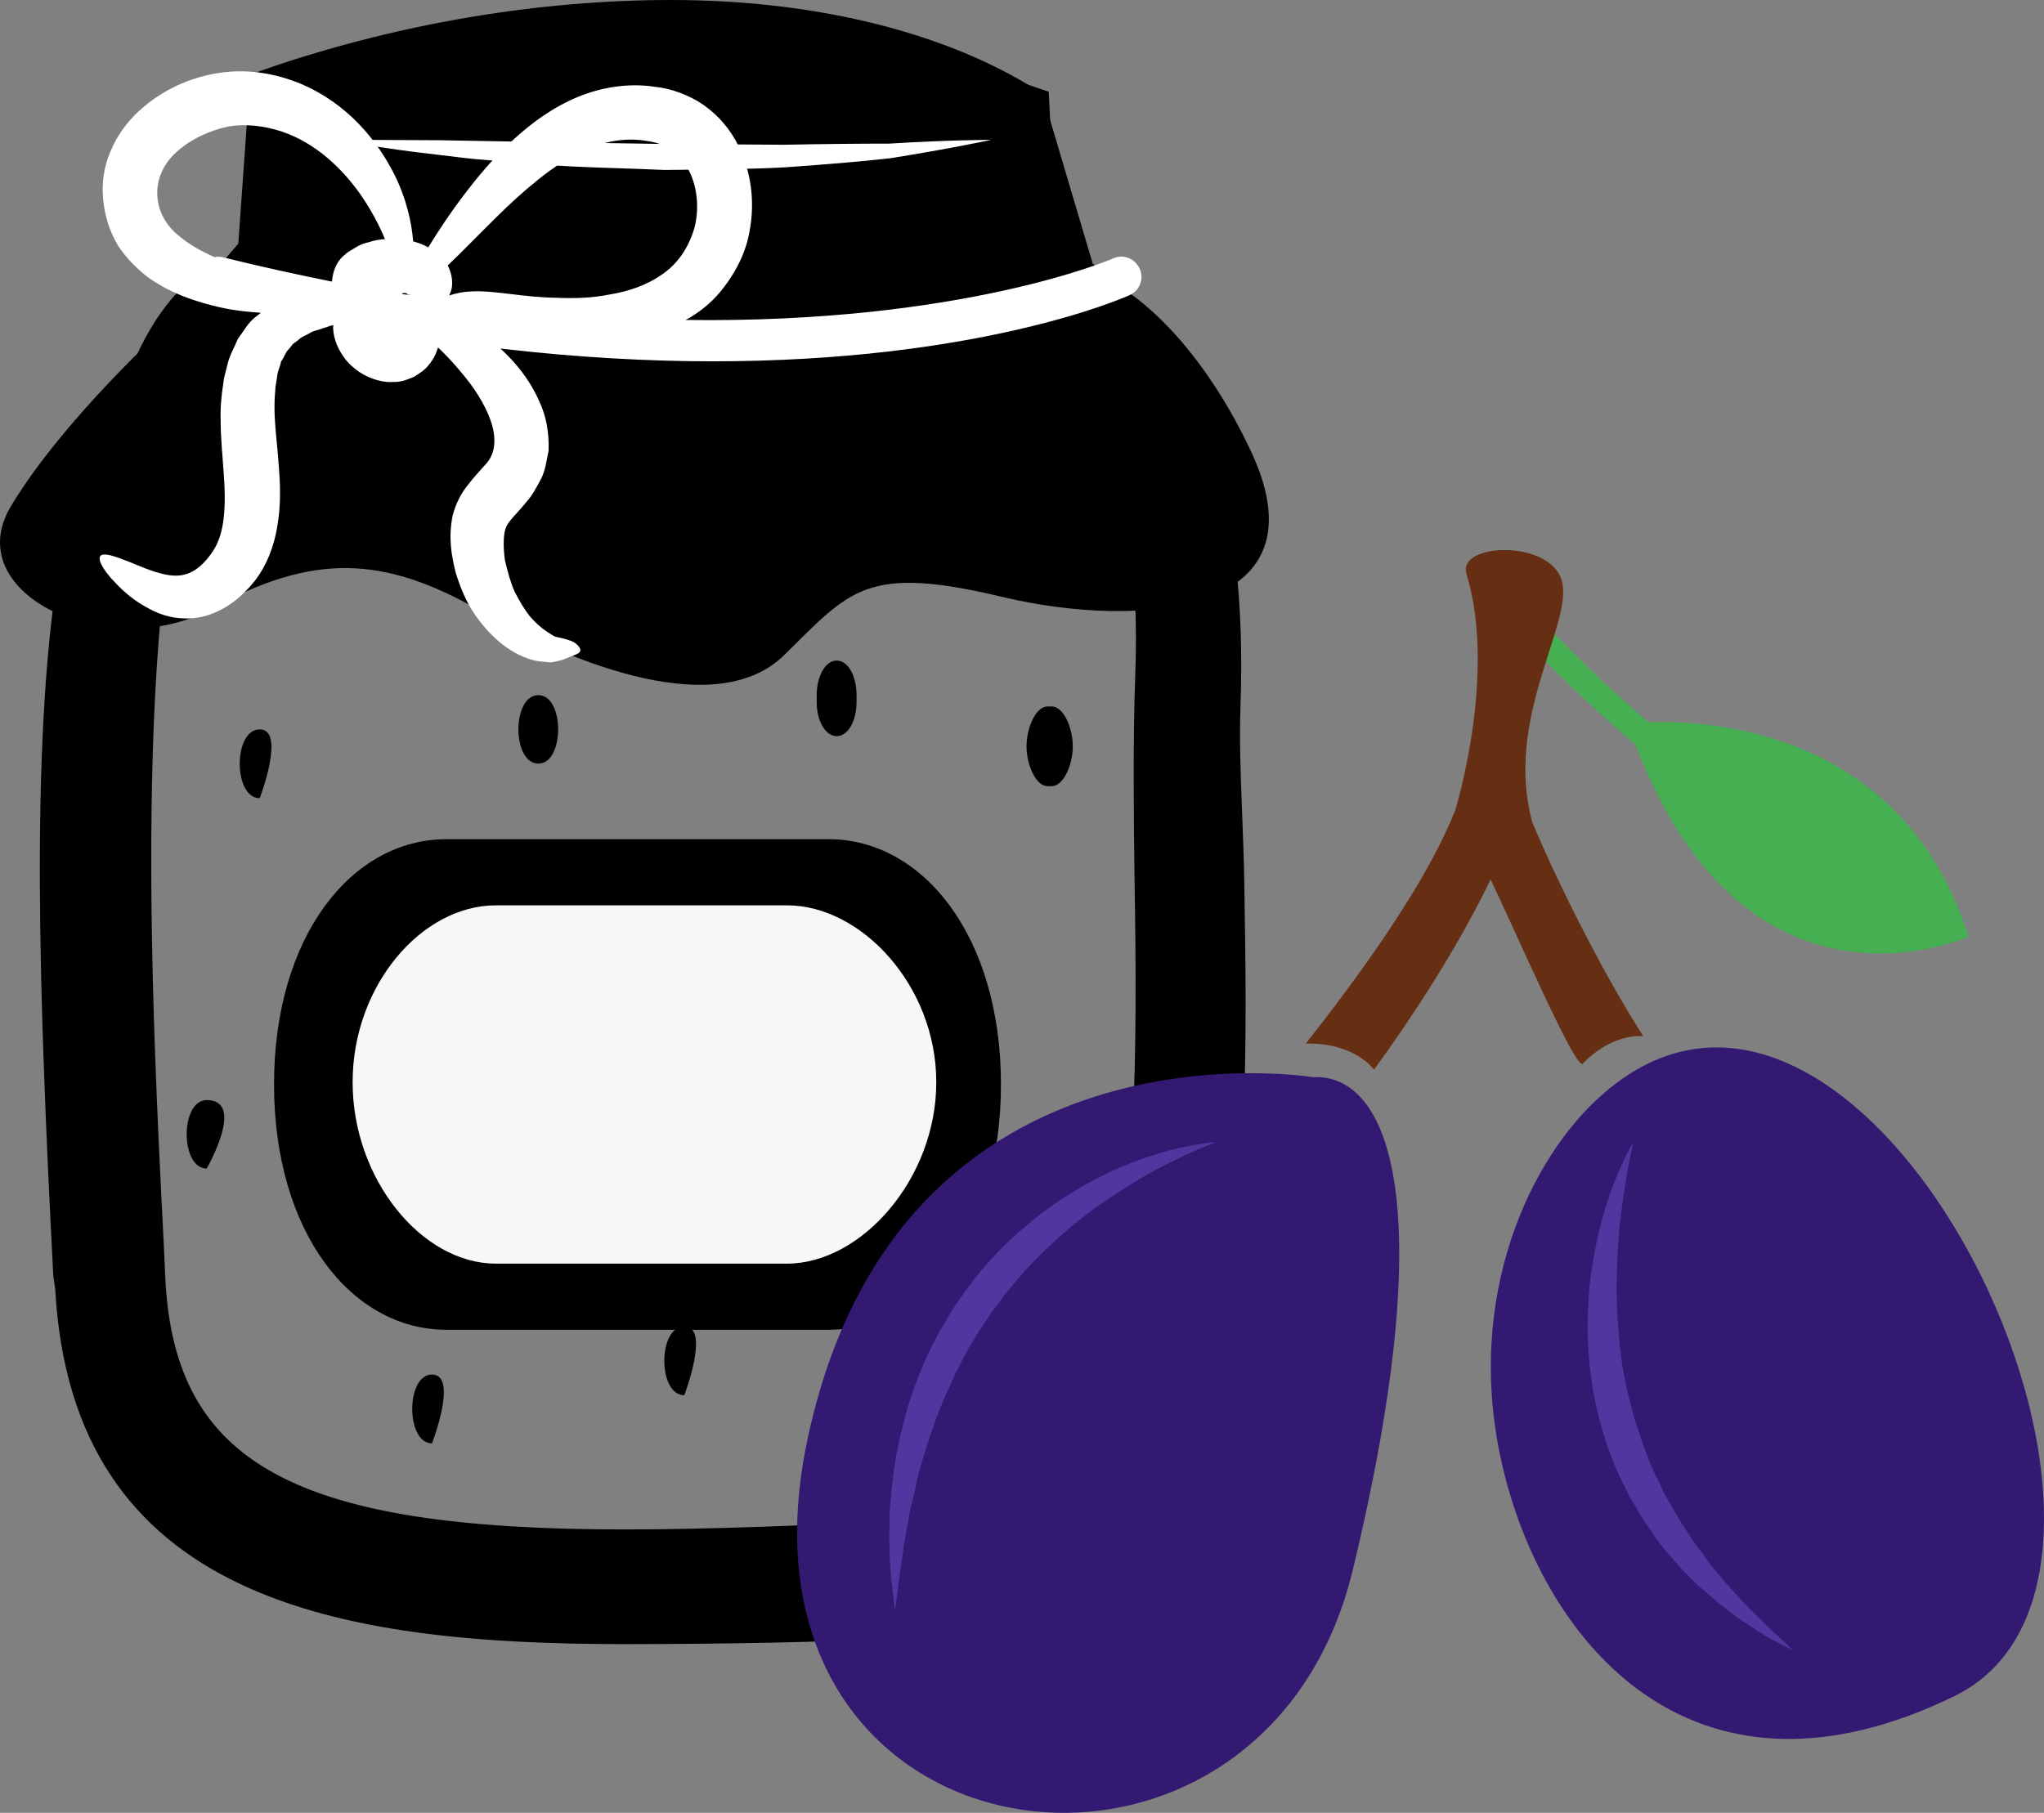
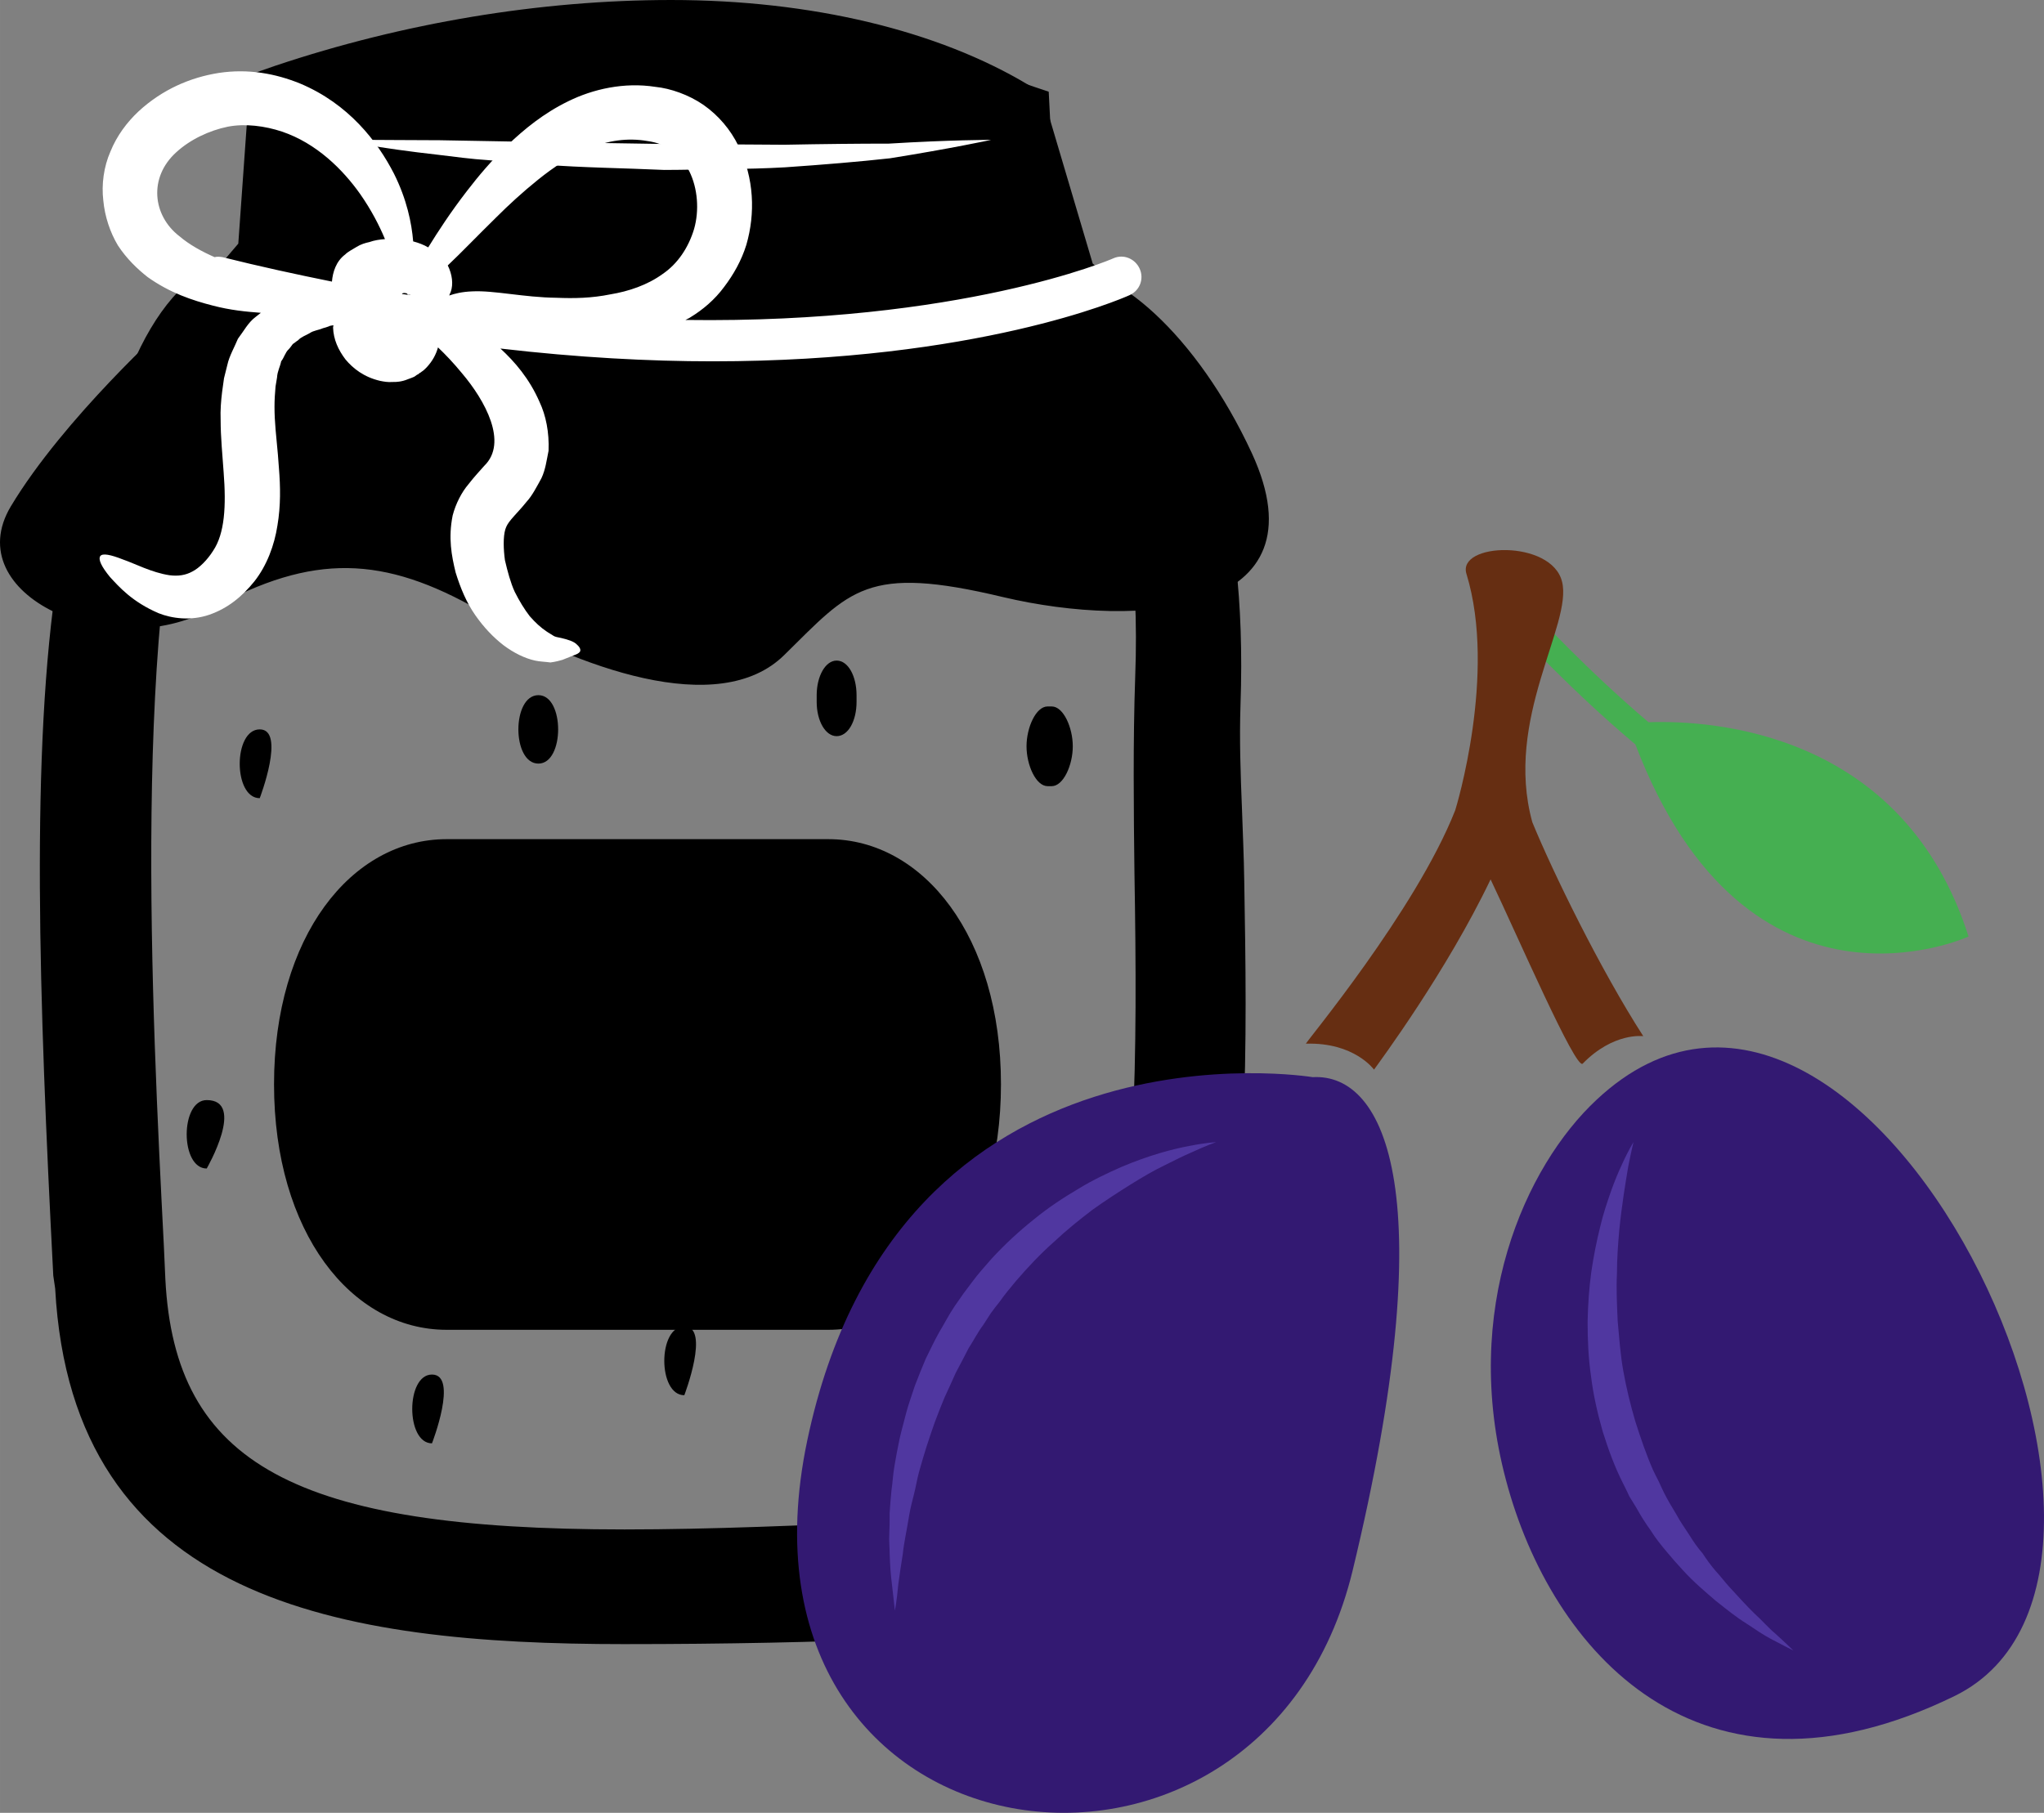
<svg xmlns="http://www.w3.org/2000/svg" id="svg55" viewBox="0 0 5435.261 4821.701" style="clip-rule:evenodd;fill-rule:evenodd;image-rendering:optimizeQuality;shape-rendering:geometricPrecision;text-rendering:geometricPrecision" version="1.1" height="48.217mm" width="54.353mm" xml:space="preserve">
  <rect x="0" y="0" width="5435.261" height="4821.701" fill="#808080" stroke="none" />
  <defs id="defs4">
    <style id="style2" type="text/css">
   
    .fil0 {fill:black;fill-rule:nonzero}
    .fil4 {fill:#331972;fill-rule:nonzero}
    .fil3 {fill:#45AF51;fill-rule:nonzero}
    .fil6 {fill:#5037A0;fill-rule:nonzero}
    .fil5 {fill:#662E12;fill-rule:nonzero}
    .fil2 {fill:#F7F7F7;fill-rule:nonzero}
    .fil1 {fill:white;fill-rule:nonzero}
   
  </style>
  </defs>
  <g transform="translate(-7834.325,-12244)" id="Vrstva_x0020_1">
    <g id="_648146784">
      <path style="fill:#000000;fill-rule:nonzero" id="path7" d="m 9619,12350 c -334,0 -686,57 -1019,170 l -34,493 -36,4 c -493,51 -407,1736 -366,2545 l 5,89 c 32,639 531,767 1326,767 228,0 484,-11 726,-22 766,-36 751,-990 736,-1832 -3,-185 -4,-360 2,-516 31,-823 -310,-1040 -313,-1042 l -2,-12 -127,-432 c -70,-42 -358,-212 -898,-212 z m -1533,3310 -4,-29 c -63,-1218 -97,-2425 394,-2460 h 2203 c 94,0 377,172 348,945 -6,154 7,291 10,475 14,838 32,1866 -814,1905 -242,11 -499,15 -728,15 -820,0 -1373,-147 -1409,-851 z" class="fil0" />
      <path style="fill:#000000;fill-rule:nonzero" id="path9" d="m 8668,13065 h 1881 l -8,-46 -114,-386 c -208,-114 -492,-177 -808,-177 -304,0 -620,49 -918,142 z m -300,267 c -187,502 -129,1620 -98,2225 l 4,89 c 25,492 345,666 1221,666 228,0 481,-11 721,-22 617,-29 652,-733 635,-1724 -2,-163 -4,-352 2,-522 11,-292 -25,-534 -106,-721 -34,-35 -62,-46 -70,-47 H 8480 c -43,4 -79,22 -112,56 z m 1127,3285 c -760,0 -1469,-115 -1514,-946 l -5,-34 c -38,-735 -61,-1399 12,-1868 l -38,43 54,-135 c 38,-196 96,-352 180,-457 63,-150 146,-246 249,-287 l 35,-41 32,-450 66,-23 c 340,-114 704,-175 1053,-175 372,0 710,81 952,227 l 35,22 134,452 c 45,39 120,119 187,262 59,71 122,183 163,357 l 19,92 12,91 c 12,107 17,230 12,373 -3,92 0,178 4,278 2,60 5,122 6,191 14,831 34,1969 -915,2013 -218,10 -465,15 -733,15 z" class="fil0" />
      <path style="fill:#000000;fill-rule:nonzero" id="path11" d="m 11163,13449 c -145,-313 -368,-509 -516,-491 l -24,-470 c -1213,-421 -2086,25 -2086,25 l -8,432 -244,158 c 0,0 -281,253 -422,488 -140,235 264,420 534,272 269,-148 457,-142 715,6 257,148 633,290 808,117 176,-173 217,-241 581,-154 363,86 861,49 662,-383 z" class="fil0" />
      <path style="fill:#ffffff;fill-rule:nonzero" id="path13" d="m 8732,12616 c 0,0 27,0 75,0 48,0 116,1 197,1 163,3 380,7 598,10 54,0 108,1 162,1 53,0 106,1 156,1 102,-2 197,-3 278,-3 163,-10 272,-10 272,-10 0,0 -106,23 -269,49 -81,9 -177,17 -279,24 -51,3 -104,4 -158,5 -54,0 -108,2 -163,2 -109,-5 -218,-6 -320,-14 -51,-3 -101,-8 -148,-12 -46,-3 -90,-9 -131,-14 -81,-9 -149,-19 -196,-27 -47,-8 -74,-13 -74,-13 z" class="fil1" />
      <path style="fill:#ffffff;fill-rule:nonzero" id="path15" d="m 8426,12928 c -7,-1 -14,-2 -21,0 -34,-15 -67,-33 -94,-56 -71,-55 -82,-156 -8,-223 37,-34 88,-58 137,-68 46,-9 99,-2 144,13 92,31 162,101 208,166 30,43 51,84 66,120 -14,1 -28,3 -42,8 -10,2 -23,6 -34,13 -11,7 -22,12 -30,20 -24,18 -33,47 -35,72 -94,-19 -191,-40 -291,-65 z m 477,98 c 1,-1 1,-1 2,-2 3,-1 8,-1 12,1 1,0 0,2 1,2 1,1 4,1 6,1 1,0 1,1 2,1 -8,-1 -15,-2 -23,-3 z m 126,4 c 1,-4 3,-7 4,-10 7,-20 4,-46 -8,-70 36,-34 78,-78 129,-128 33,-33 70,-67 111,-100 41,-33 87,-64 136,-84 50,-20 102,-28 154,-19 53,7 87,34 112,80 23,46 27,105 13,154 -15,50 -44,93 -84,120 -40,29 -90,46 -139,54 -49,10 -96,11 -143,9 -87,-1 -166,-20 -224,-17 -27,1 -47,6 -61,11 z m -902,749 c 24,26 59,66 129,96 35,14 86,21 135,4 49,-17 87,-48 120,-89 33,-42 53,-96 61,-148 9,-53 8,-104 4,-153 -3,-49 -9,-93 -11,-133 -1,-21 -1,-39 0,-57 1,-9 1,-18 2,-27 1,-8 3,-16 4,-24 1,-17 8,-28 11,-43 8,-10 11,-24 20,-32 4,-4 7,-9 11,-14 5,-3 9,-7 14,-10 8,-9 21,-13 31,-19 10,-7 24,-8 35,-13 5,-1 10,-3 16,-5 0,-1 6,-2 12,-3 0,2 -1,4 -1,6 1,32 14,60 33,85 20,24 49,47 92,57 10,2 21,4 33,3 6,0 12,0 18,-1 7,-1 15,-3 22,-6 6,-2 16,-6 18,-7 l 7,-5 4,-2 1,-1 1,-1 5,-3 v 0 0 l 1,-1 c 5,-3 9,-7 13,-11 17,-18 26,-36 31,-54 20,19 41,41 64,69 61,72 123,184 59,246 -12,14 -25,27 -42,49 -18,21 -34,52 -42,83 -12,60 -3,107 8,152 13,42 29,80 52,113 23,33 48,59 75,80 28,21 57,35 84,41 14,3 27,3 41,5 15,-2 25,-5 32,-7 12,-5 22,-9 30,-12 6,-2 13,-5 16,-9 3,-4 2,-11 -7,-19 -8,-9 -25,-14 -42,-18 -9,-2 -17,-3 -21,-6 -4,-3 -12,-7 -19,-12 -15,-10 -29,-23 -44,-40 -14,-18 -28,-41 -40,-65 -11,-24 -19,-54 -26,-84 -4,-29 -5,-62 1,-82 3,-9 6,-15 16,-27 9,-11 26,-28 41,-47 14,-15 27,-40 39,-62 11,-23 14,-49 19,-73 2,-49 -7,-94 -24,-130 -27,-62 -66,-107 -104,-142 206,24 395,34 564,34 703,0 1085,-165 1109,-176 27,-12 39,-43 27,-70 -12,-27 -43,-40 -70,-28 -6,3 -405,174 -1138,164 5,-3 9,-4 13,-7 33,-20 65,-47 90,-81 25,-33 46,-70 59,-112 24,-83 21,-177 -21,-263 -21,-43 -53,-81 -93,-109 -39,-27 -88,-44 -128,-48 -83,-13 -166,6 -231,38 -66,32 -118,75 -161,116 -44,42 -79,84 -109,123 -44,57 -77,108 -103,150 -12,-7 -25,-12 -40,-16 -4,-49 -17,-112 -51,-180 -44,-86 -121,-186 -250,-240 -64,-26 -137,-40 -216,-28 -76,12 -150,44 -213,102 -31,29 -58,65 -75,107 -18,41 -24,88 -19,130 4,43 18,85 39,120 23,35 51,62 79,84 59,42 119,62 174,76 46,12 87,16 127,19 -5,4 -9,7 -14,11 -20,15 -31,37 -47,58 -9,22 -23,46 -28,69 -3,12 -6,24 -9,36 -2,12 -3,24 -5,36 -3,24 -5,50 -4,74 0,48 5,95 8,140 7,90 3,163 -28,209 -15,24 -37,46 -55,55 -18,10 -38,13 -61,10 -47,-7 -92,-31 -124,-42 -33,-13 -54,-17 -60,-9 -6,9 3,28 26,56 z" class="fil1" />
      <path style="fill:#000000;fill-rule:nonzero" id="path17" d="m 8525,14184 c -71,0 -71,183 0,183 0,0 70,-183 0,-183 z" class="fil0" />
      <path style="fill:#000000;fill-rule:nonzero" id="path19" d="m 8384,15170 c -71,0 -71,182 0,182 0,0 105,-182 0,-182 z" class="fil0" />
      <path style="fill:#000000;fill-rule:nonzero" id="path21" d="m 8983,15900 c -70,0 -70,183 0,183 0,0 71,-183 0,-183 z" class="fil0" />
      <path style="fill:#000000;fill-rule:nonzero" id="path23" d="m 9266,14093 c -71,0 -71,182 0,182 70,0 70,-182 0,-182 z" class="fil0" />
      <path style="fill:#000000;fill-rule:nonzero" id="path25" d="m 10631,14335 c 31,0 56,-56 56,-106 0,-50 -25,-106 -56,-106 h -11 c -31,0 -56,56 -56,106 0,50 25,106 56,106 z" class="fil0" />
      <path style="fill:#000000;fill-rule:nonzero" id="path27" d="m 10717,15270 c -21,-34 -54,-37 -75,0 -19,34 -24,72 -25,119 0,50 17,91 48,91 30,0 47,-41 47,-91 v -2 c 35,-36 25,-85 5,-117 z" class="fil0" />
      <path style="fill:#000000;fill-rule:nonzero" id="path29" d="m 10148,15973 c -71,0 -71,183 0,183 70,0 70,-183 0,-183 z" class="fil0" />
      <path style="fill:#000000;fill-rule:nonzero" id="path31" d="m 10112,14111 v -18 c 0,-50 -22,-92 -53,-92 -30,0 -53,42 -53,92 v 18 c 0,50 23,91 53,91 31,0 53,-41 53,-91 z" class="fil0" />
      <path style="fill:#000000;fill-rule:nonzero" id="path33" d="m 9654,15772 c -71,0 -71,183 0,183 0,0 70,-183 0,-183 z" class="fil0" />
      <path style="fill:#000000;fill-rule:nonzero" id="path35" d="m 8563,15128 c 0,393 205,653 459,653 h 1015 c 253,0 459,-260 459,-653 0,-392 -206,-652 -459,-652 H 9022 c -254,0 -459,260 -459,652 z" class="fil0" />
-       <path style="fill:#f7f7f7;fill-rule:nonzero" id="path37" d="m 10324,15122 c 0,-256 -199,-470 -397,-470 h -774 c -198,0 -381,214 -381,470 v 1 c 0,256 183,482 381,482 h 774 c 198,0 397,-226 397,-482 z" class="fil2" />
    </g>
  </g>
  <g transform="translate(-7834.325,-12244)" id="Vrstva_x0020_1_0">
    <path style="fill:#45af51;fill-rule:nonzero" id="path42" d="m 12218,14165 c -165,-140 -296,-283 -298,-285 l -50,46 c 8,8 143,155 313,298 298,781 886,511 886,511 -174,-546 -683,-576 -851,-570 z" class="fil3" />
    <path style="fill:#331972;fill-rule:nonzero" id="path44" d="m 11325,15109 c 0,0 -1102,-182 -1344,966 -242,1148 1208,1344 1450,347 241,-997 90,-1324 -106,-1313 z" class="fil4" />
    <path style="fill:#331972;fill-rule:nonzero" id="path46" d="m 12080,15169 c -190,177 -362,559 -241,1012 120,453 513,906 1193,574 679,-333 -242,-2251 -952,-1586 z" class="fil4" />
    <path style="fill:#662e12;fill-rule:nonzero" id="path48" d="m 11909,14431 v 0 c -76,-275 108,-526 79,-640 -28,-113 -281,-104 -254,-20 81,265 -28,622 -30,628 -105,267 -401,621 -397,621 129,-4 181,69 181,69 15,-21 193,-261 310,-506 71,149 227,509 245,490 82,-84 161,-73 161,-73 -114,-177 -240,-435 -295,-569 z" class="fil5" />
    <path style="fill:#5037a0;fill-rule:nonzero" id="path50" d="m 11068,15282 c 0,0 -24,8 -65,27 -21,9 -45,21 -73,35 -27,13 -58,31 -90,51 -32,20 -66,42 -101,67 -34,26 -69,54 -103,86 -35,31 -68,66 -99,102 -16,19 -31,37 -45,57 -8,10 -16,20 -23,30 l -20,31 c -15,20 -26,42 -39,62 -11,22 -23,44 -34,65 -10,23 -20,44 -30,66 -9,22 -18,44 -26,66 -8,22 -15,44 -22,65 -7,22 -13,43 -19,64 -6,21 -9,42 -14,61 -5,20 -10,39 -13,57 -6,38 -14,73 -17,103 -5,32 -9,58 -12,81 -4,44 -9,70 -9,70 0,0 -3,-26 -8,-71 -3,-22 -5,-50 -6,-81 0,-17 -2,-33 -1,-51 1,-18 1,-37 1,-57 1,-19 3,-40 5,-61 3,-20 4,-43 8,-65 4,-23 8,-46 13,-69 5,-23 12,-47 18,-71 6,-23 15,-47 23,-72 9,-24 19,-48 29,-72 12,-24 23,-48 36,-71 14,-23 26,-47 41,-69 l 23,-33 c 8,-11 16,-21 24,-32 16,-22 34,-41 51,-61 36,-39 74,-74 113,-105 39,-32 79,-58 118,-81 39,-24 78,-42 114,-58 73,-31 137,-48 181,-56 45,-9 71,-10 71,-10 z" class="fil6" />
    <path style="fill:#5037a0;fill-rule:nonzero" id="path52" d="m 12178,15282 c 0,0 -6,24 -14,65 -7,42 -17,100 -24,171 -3,35 -6,74 -6,114 -2,40 0,83 2,126 4,43 7,89 15,133 8,45 19,90 32,134 14,44 29,88 47,129 5,10 10,21 15,30 5,11 9,20 14,30 10,20 22,40 33,58 10,19 23,37 34,54 11,18 23,35 36,50 11,17 23,33 35,47 13,14 24,29 36,42 12,13 23,25 34,37 11,12 22,23 32,33 22,20 39,40 55,53 31,28 49,46 49,46 0,0 -22,-11 -60,-31 -19,-10 -41,-25 -65,-41 -26,-16 -52,-37 -81,-60 -28,-24 -59,-50 -88,-82 -14,-15 -29,-32 -43,-49 -15,-18 -29,-35 -42,-56 -13,-18 -26,-38 -38,-60 -6,-10 -13,-21 -19,-31 -5,-11 -11,-23 -16,-33 -23,-45 -40,-92 -55,-140 -14,-49 -25,-98 -31,-147 -7,-48 -9,-97 -9,-144 1,-47 4,-91 10,-134 6,-41 14,-81 23,-117 8,-35 19,-67 29,-96 10,-28 20,-52 29,-71 18,-40 31,-60 31,-60 z" class="fil6" />
  </g>
</svg>